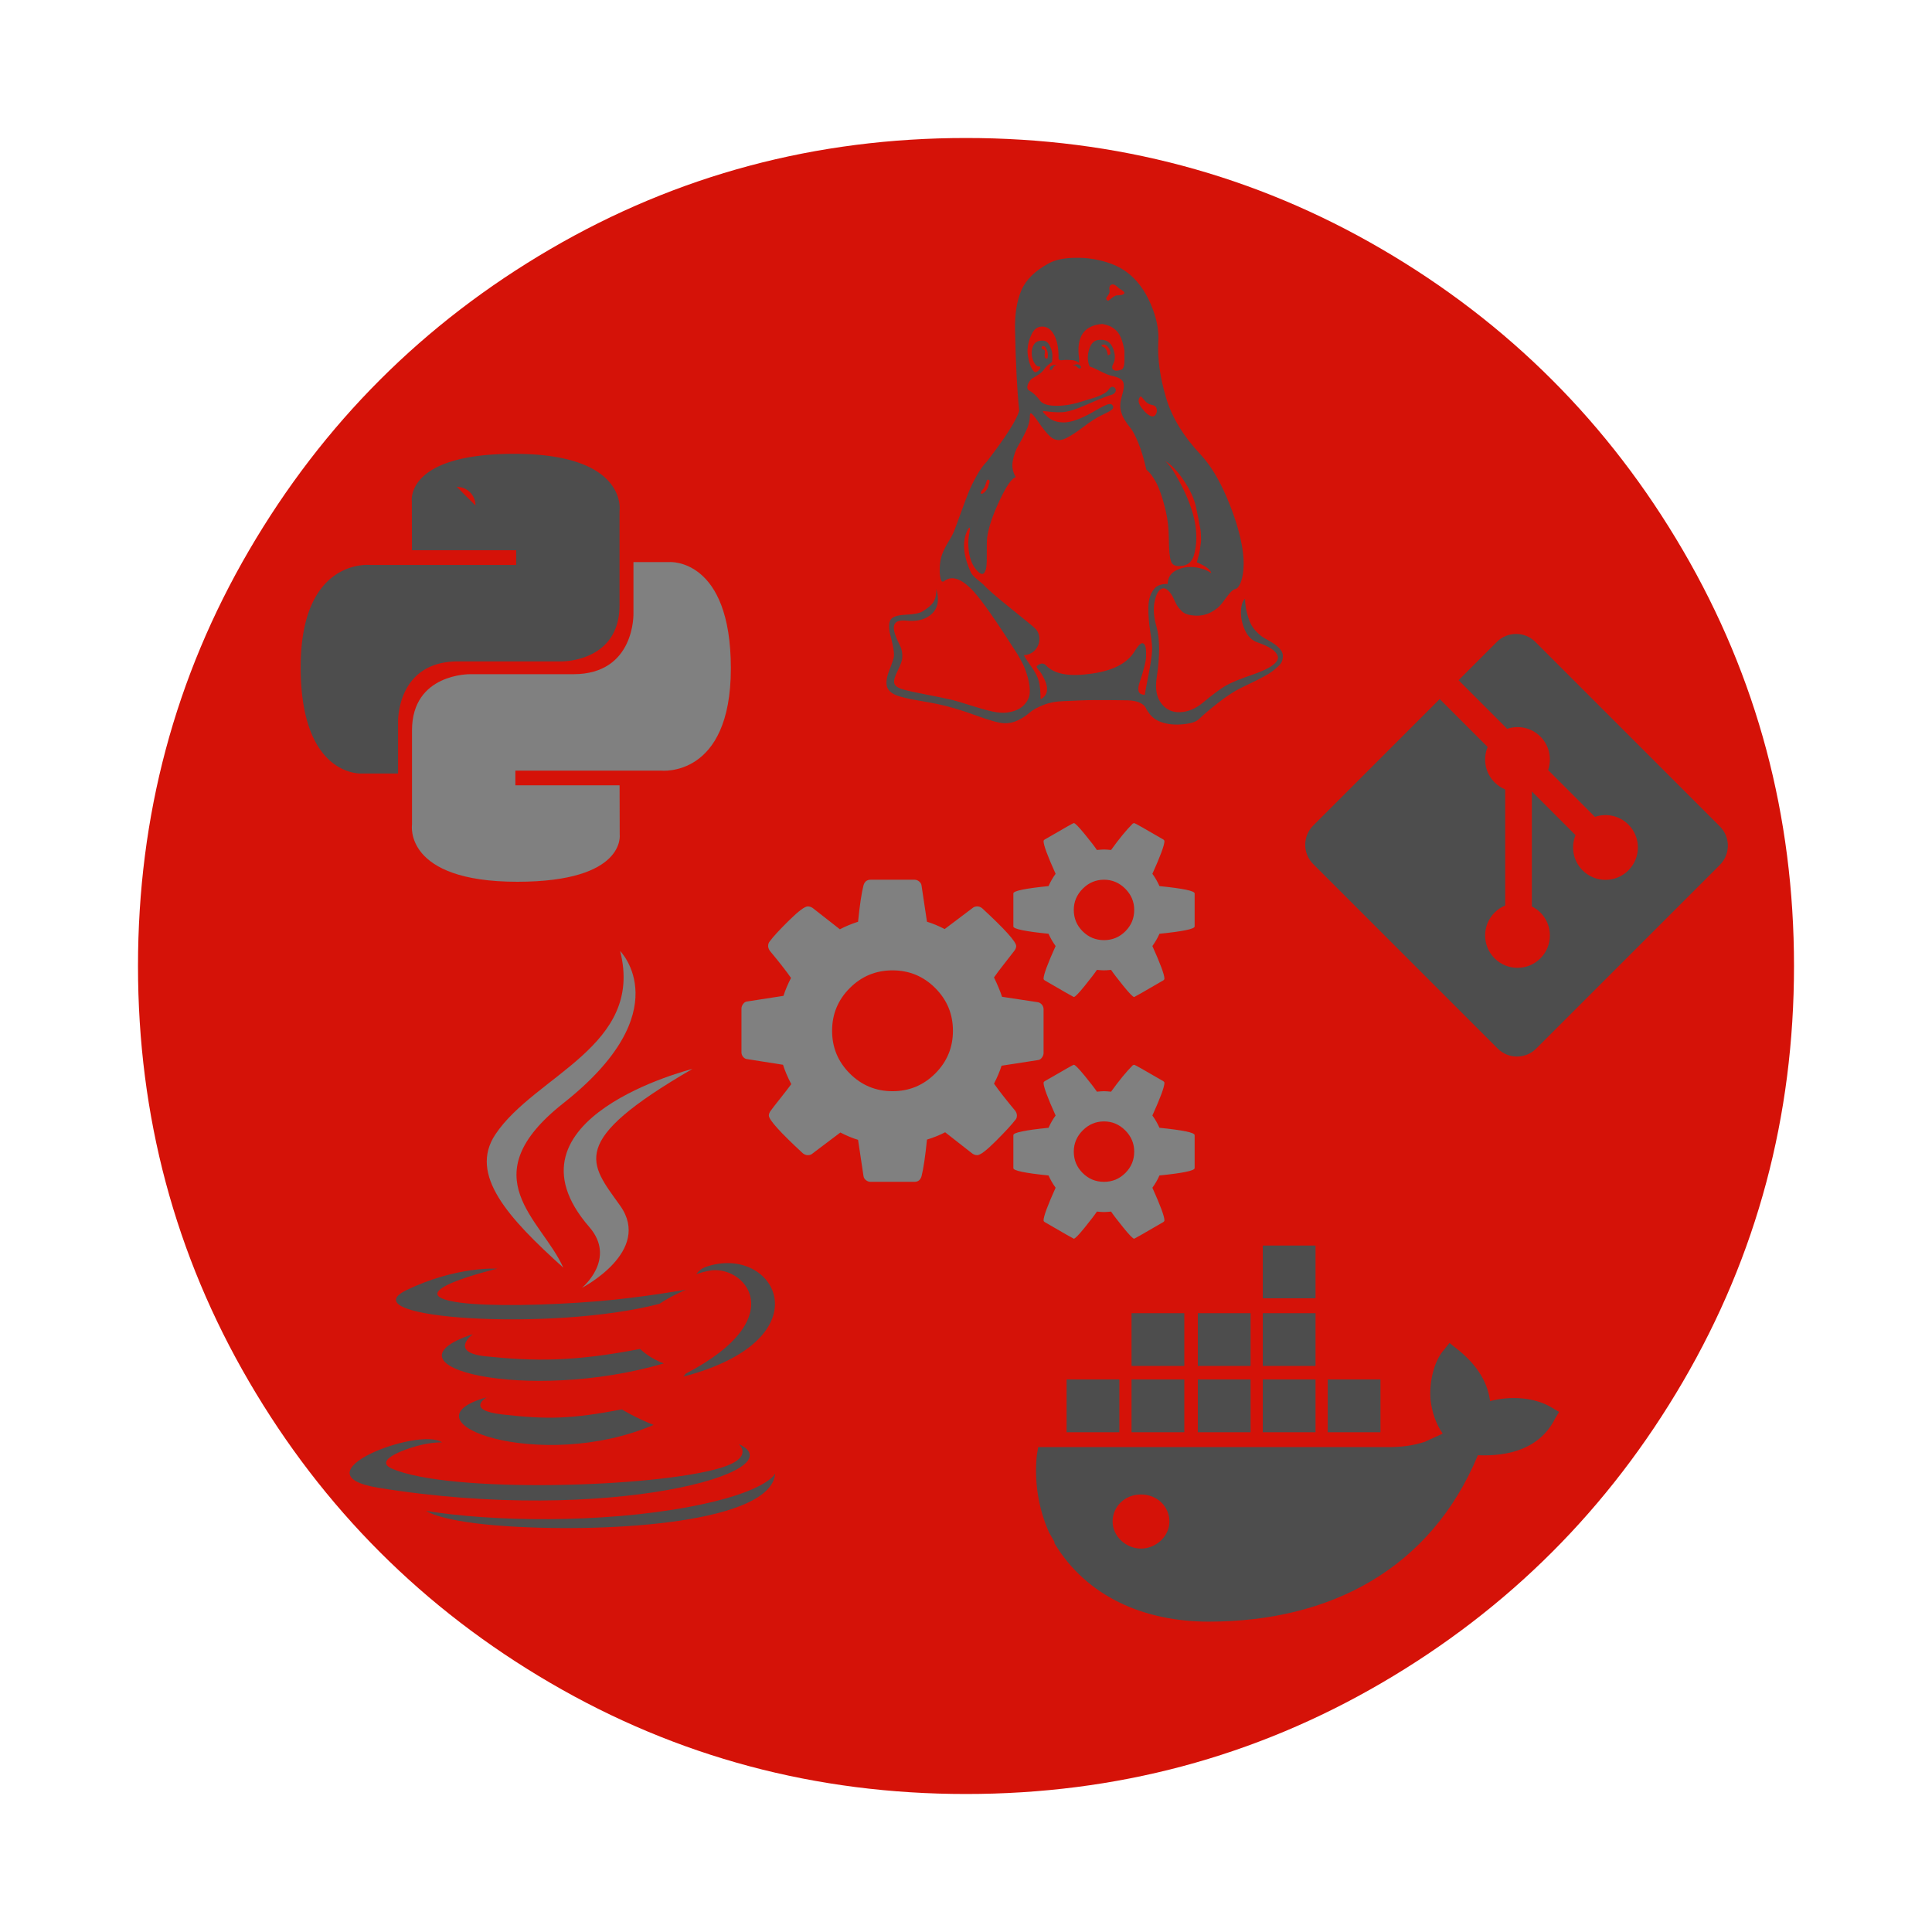
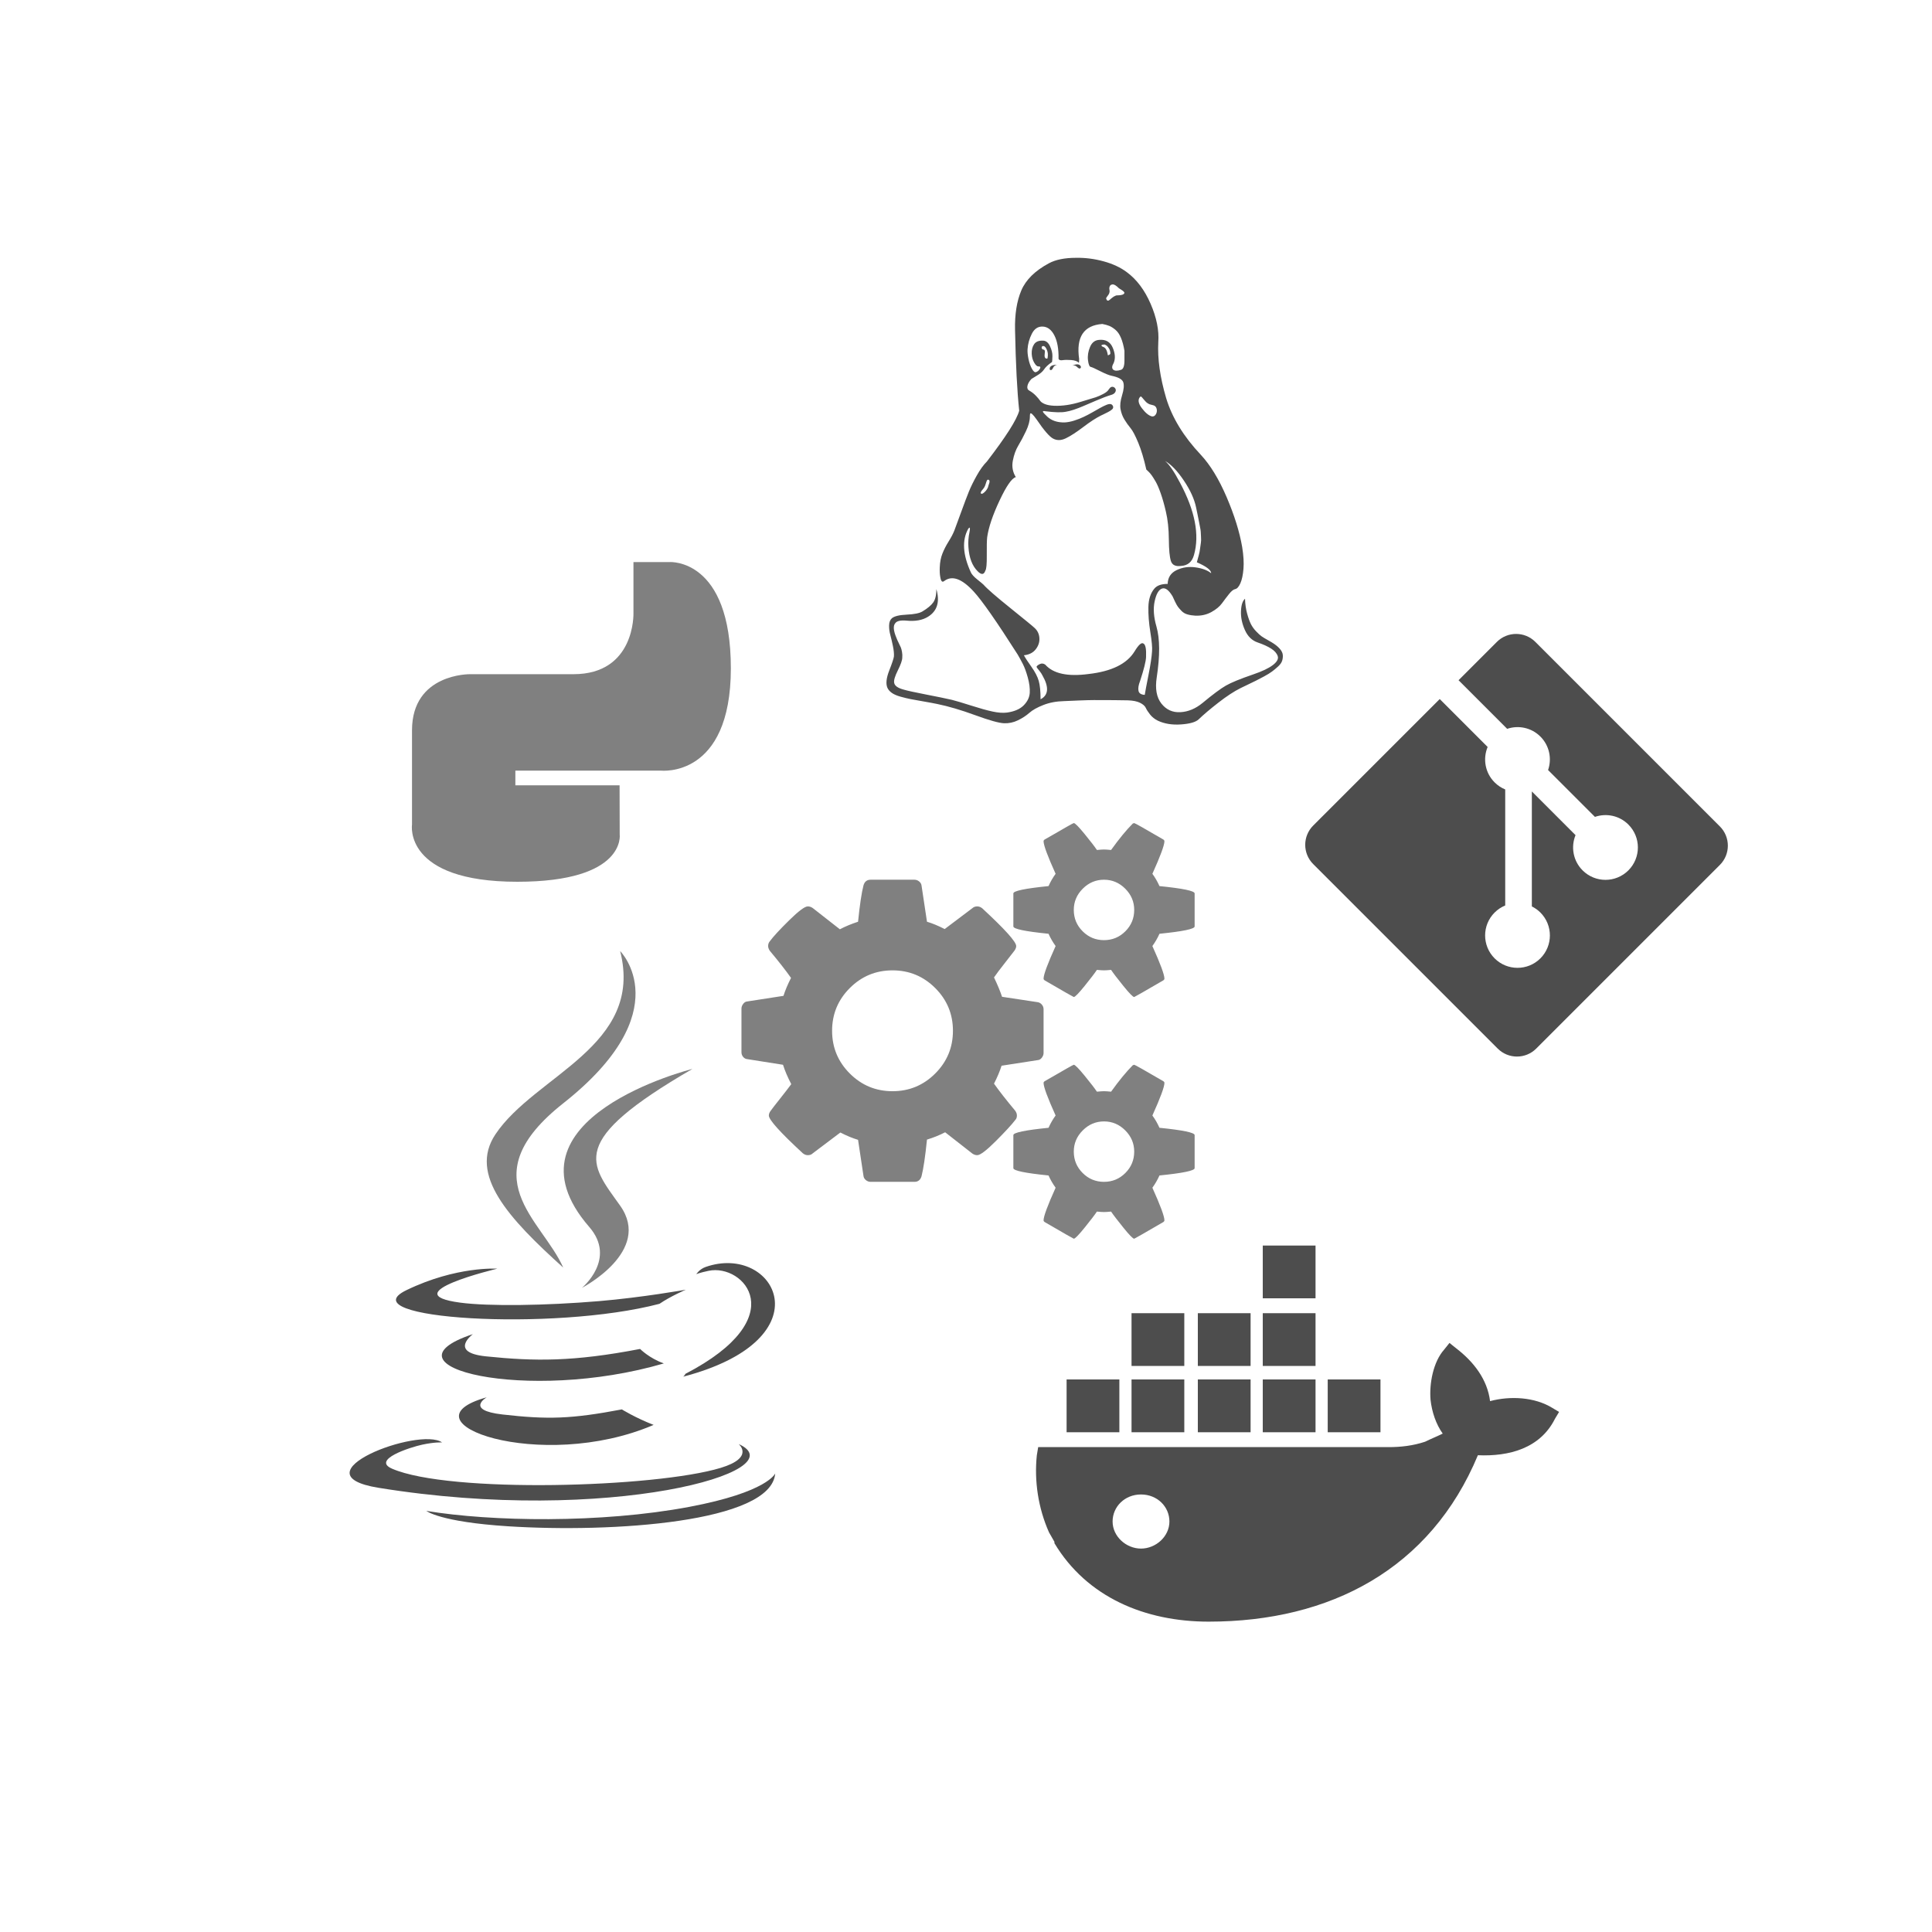
<svg xmlns="http://www.w3.org/2000/svg" xmlns:ns1="http://www.inkscape.org/namespaces/inkscape" xmlns:ns2="http://sodipodi.sourceforge.net/DTD/sodipodi-0.dtd" xmlns:xlink="http://www.w3.org/1999/xlink" width="1792" height="1792" viewBox="0 0 1792 1792" id="svg2" version="1.1" ns1:version="0.91 r13725" ns2:docname="dev_r.svg">
  <defs id="defs8">
    <clipPath id="SVGID_4_">
      <use xlink:href="#SVGID_2_" overflow="visible" id="use12" />
    </clipPath>
    <clipPath id="SVGID_4_-3">
      <use height="100%" width="100%" y="0" x="0" style="overflow:visible" xlink:href="#SVGID_2_" overflow="visible" id="use12-5" />
    </clipPath>
  </defs>
  <ns2:namedview pagecolor="#ffffff" bordercolor="#666666" borderopacity="1" objecttolerance="10" gridtolerance="10" guidetolerance="10" ns1:pageopacity="0" ns1:pageshadow="2" ns1:window-width="1189" ns1:window-height="682" id="namedview6" showgrid="false" ns1:zoom="0.26339286" ns1:cx="1206.4738" ns1:cy="988.68744" ns1:window-x="335" ns1:window-y="297" ns1:window-maximized="0" ns1:current-layer="svg2" />
-   <path ns1:connector-curvature="0" d="m 1664,896 q 0,209 -103,385.5 Q 1458,1458 1281.5,1561 1105,1664 896,1664 687,1664 510.5,1561 334,1458 231,1281.5 128,1105 128,896 128,687 231,510.5 334,334 510.5,231 687,128 896,128 1105,128 1281.5,231 1458,334 1561,510.5 1664,687 1664,896 Z" id="path4" style="fill:#d51208;fill-opacity:1" />
  <path ns1:connector-curvature="0" d="m 980.63,338.425 q -2.658,0.242 -3.744,2.537 -1.087,2.295 -2.054,2.295 -1.208,0.242 -1.208,-1.208 0,-2.899 4.59,-3.624 l 2.416,0 z m 21.018,3.382 q -0.966,0.242 -2.778,-1.57 -1.811,-1.812 -4.227,-1.087 5.798,-2.657 7.73,0.483 0.725,1.449 -0.725,2.174 z m -84.796,103.156 q -0.966,-0.242 -1.449,0.725 -0.483,0.966 -1.087,3.02 -0.605,2.053 -1.329,3.261 -0.725,1.208 -2.416,3.141 -1.691,2.416 -0.242,2.899 0.967,0.242 3.02,-1.691 2.054,-1.933 3.02,-4.348 0.242,-0.725 0.483,-1.691 0.242,-0.966 0.483,-1.45 0.242,-0.483 0.363,-1.087 0.121,-0.604 0.121,-0.966 l 0,-0.725 -0.242,-0.604 -0.725,-0.483 z m 206.554,86.728 q 0,-4.348 -13.287,-10.146 0.966,-3.624 1.811,-6.644 0.845,-3.02 1.208,-6.281 0.362,-3.261 0.725,-5.194 0.362,-1.933 0.121,-5.436 -0.241,-3.503 -0.241,-4.711 0,-1.208 -0.846,-5.315 -0.845,-4.107 -0.966,-4.952 -0.121,-0.846 -1.208,-6.04 -1.087,-5.194 -1.329,-6.402 -2.415,-11.596 -11.354,-24.883 -8.938,-13.287 -17.394,-18.119 5.798,4.832 13.77,20.051 21.017,39.136 13.046,67.16 -2.658,9.663 -12.079,10.146 -7.489,0.966 -9.3,-4.469 -1.812,-5.436 -1.933,-20.172 -0.121,-14.737 -2.778,-25.849 -2.174,-9.422 -4.71,-16.669 -2.537,-7.247 -4.711,-10.992 -2.174,-3.745 -3.744,-5.919 -1.57,-2.174 -3.14,-3.624 -1.571,-1.449 -1.812,-1.691 -3.382,-14.978 -7.489,-24.883 -4.107,-9.905 -7.127,-13.529 -3.02,-3.624 -5.677,-7.972 -2.658,-4.348 -3.624,-9.663 -0.966,-5.073 1.449,-12.925 2.416,-7.851 1.088,-11.958 -1.329,-4.107 -10.75,-6.04 -3.624,-0.725 -10.751,-4.348 -7.127,-3.624 -8.576,-3.865 -1.933,-0.242 -2.658,-6.281 -0.725,-6.04 1.933,-12.321 2.658,-6.281 8.697,-6.523 8.939,-0.725 12.321,7.247 3.382,7.972 0.966,14.012 -2.658,4.59 -0.483,6.402 2.175,1.812 7.247,0.121 3.141,-0.966 3.141,-8.697 l 0,-8.939 q -1.208,-7.247 -3.261,-12.079 -2.053,-4.832 -5.073,-7.368 -3.02,-2.537 -5.677,-3.624 -2.658,-1.087 -6.523,-1.812 -25.849,1.933 -21.501,32.372 0,3.624 -0.242,3.624 -2.175,-2.174 -7.127,-2.537 -4.953,-0.362 -7.973,0.121 -3.02,0.483 -3.744,-1.208 0.242,-13.77 -3.865,-21.742 -4.107,-7.972 -10.871,-8.214 -6.523,-0.242 -10.026,6.644 -3.503,6.885 -3.986,14.374 -0.242,3.624 0.845,8.939 1.087,5.315 3.141,9.059 2.054,3.745 3.744,3.261 2.416,-0.725 3.865,-3.382 0.967,-2.174 -1.691,-1.933 -1.692,0 -3.744,-3.503 -2.054,-3.503 -2.295,-8.093 -0.242,-5.315 2.175,-8.939 2.415,-3.624 8.213,-3.382 4.107,0 6.523,5.073 2.416,5.073 2.295,9.422 -0.121,4.348 -0.362,5.315 -5.315,3.624 -7.49,7.006 -1.932,2.899 -6.644,5.677 -4.711,2.778 -4.952,3.02 -3.141,3.382 -3.744,6.523 -0.604,3.141 1.811,4.348 3.382,1.933 6.04,4.711 2.658,2.778 3.865,4.59 1.208,1.812 4.47,3.141 3.261,1.329 8.576,1.57 11.354,0.483 24.641,-3.624 0.483,-0.242 5.557,-1.691 5.073,-1.45 8.334,-2.537 3.261,-1.087 7.127,-3.141 3.865,-2.053 5.074,-4.228 2.175,-3.382 4.831,-1.933 1.208,0.725 1.571,2.053 0.362,1.329 -0.725,2.899 -1.088,1.57 -3.987,2.295 -4.831,1.449 -13.649,5.194 -8.817,3.745 -10.992,4.711 -10.63,4.59 -16.911,5.556 -6.04,1.208 -19.085,-0.483 -2.416,-0.483 -2.175,0.483 0.242,0.966 4.107,4.59 6.04,5.556 16.186,5.315 4.107,-0.242 8.697,-1.691 4.59,-1.45 8.697,-3.382 4.107,-1.933 8.093,-4.228 3.987,-2.295 7.247,-4.107 3.261,-1.812 5.919,-2.899 2.658,-1.087 4.228,-0.604 1.571,0.483 2.054,2.657 0,0.483 -0.241,1.087 -0.241,0.604 -0.966,1.208 -0.725,0.604 -1.45,1.087 -0.725,0.483 -2.053,1.208 -1.329,0.725 -2.175,1.087 -0.845,0.362 -2.416,1.208 -1.57,0.846 -2.295,1.087 -6.764,3.382 -16.307,10.63 -9.543,7.247 -16.065,10.388 -6.523,3.141 -11.837,0.242 -5.074,-2.657 -15.22,-17.636 -5.314,-7.489 -6.039,-5.315 -0.242,0.725 -0.242,2.416 0,6.04 -3.624,13.649 -3.624,7.61 -7.127,13.408 -3.503,5.798 -5.073,14.012 -1.571,8.214 2.778,15.22 -5.557,1.449 -15.099,21.742 -9.542,20.293 -11.475,34.063 -0.483,4.348 -0.362,16.669 0.121,12.321 -1.329,14.253 -1.932,5.798 -7.006,0.725 -7.73,-7.489 -8.697,-22.709 -0.483,-6.764 0.966,-13.529 0.966,-4.59 -0.242,-4.348 l -0.966,1.208 q -8.697,15.703 2.415,40.103 1.208,2.899 6.04,6.764 4.832,3.865 5.798,4.832 4.831,5.556 25.124,21.863 20.293,16.307 22.468,18.481 3.865,3.624 4.227,9.18 0.362,5.556 -3.382,10.388 -3.744,4.832 -10.992,5.556 1.932,3.624 7.006,10.75 5.073,7.127 6.764,13.045 1.691,5.919 1.691,17.032 11.113,-5.798 1.692,-22.226 -0.966,-1.933 -2.537,-3.865 -1.57,-1.933 -2.295,-2.899 -0.725,-0.966 -0.483,-1.449 0.725,-1.208 3.141,-2.295 2.416,-1.087 4.832,0.604 11.113,12.562 40.102,8.697 32.131,-3.624 42.761,-21.018 5.556,-9.18 8.213,-7.247 2.899,1.449 2.416,12.562 -0.242,6.04 -5.557,22.226 -2.174,5.556 -1.449,9.059 0.725,3.503 5.798,3.745 0.725,-4.59 3.503,-18.602 2.777,-14.012 3.261,-21.742 0.483,-5.073 -1.571,-17.756 -2.054,-12.683 -1.811,-23.433 0.241,-10.75 5.556,-17.032 3.624,-4.348 12.321,-4.348 0.241,-8.939 8.334,-12.804 8.094,-3.865 17.515,-2.537 9.422,1.329 14.496,5.436 z M 971.691,331.902 q 0.725,-4.107 -0.604,-7.247 -1.328,-3.141 -2.778,-3.624 -2.174,-0.483 -2.174,1.691 0.483,1.208 1.208,1.449 2.416,0 1.692,3.624 -0.725,4.832 1.932,4.832 0.725,0 0.725,-0.725 z m 101.223,47.592 q -0.483,-1.933 -1.571,-2.778 -1.087,-0.846 -3.141,-1.208 -2.053,-0.362 -3.503,-1.329 -1.208,-0.725 -2.294,-1.933 -1.088,-1.208 -1.692,-1.933 -0.604,-0.725 -1.328,-1.57 -0.725,-0.846 -0.966,-0.966 -0.241,-0.121 -0.967,0.362 -3.382,3.865 1.692,10.509 5.073,6.644 9.422,7.61 2.174,0.242 3.503,-1.933 1.328,-2.174 0.845,-4.832 z m -43.002,-51.457 q 0,-2.657 -1.208,-4.711 -1.208,-2.053 -2.658,-3.02 -1.449,-0.966 -2.174,-0.725 -3.382,0.242 -1.692,1.691 l 0.966,0.483 q 3.382,0.966 4.349,7.489 0,0.725 1.932,-0.483 z m 13.046,-56.289 q 0,-0.483 -0.604,-1.208 -0.604,-0.725 -2.175,-1.691 -1.57,-0.966 -2.295,-1.45 -3.624,-3.624 -5.798,-3.624 -2.175,0.242 -2.778,1.812 -0.604,1.57 -0.241,3.141 0.362,1.57 -0.121,3.02 -0.242,0.966 -1.449,2.537 -1.208,1.57 -1.45,2.174 -0.241,0.604 0.725,2.053 0.967,0.725 1.933,0 0.966,-0.725 2.658,-2.174 1.691,-1.449 3.624,-2.174 0.242,-0.242 2.174,-0.242 1.933,0 3.624,-0.483 1.692,-0.483 2.175,-1.691 z m 136.494,323.962 q 4.831,2.899 7.489,5.919 2.658,3.02 2.899,5.798 0.241,2.778 -0.604,5.436 -0.846,2.657 -3.744,5.315 -2.899,2.657 -5.677,4.711 -2.778,2.053 -7.247,4.469 -4.469,2.416 -7.61,3.986 -3.141,1.57 -7.731,3.745 -4.59,2.174 -6.523,3.141 -9.18,4.59 -20.655,13.529 -11.475,8.939 -18.239,15.461 -4.107,3.865 -16.428,4.711 -12.32,0.846 -21.501,-3.503 -4.348,-2.174 -7.127,-5.677 -2.778,-3.503 -3.986,-6.16 -1.208,-2.657 -5.315,-4.711 -4.107,-2.053 -11.354,-2.295 -10.63,-0.242 -31.406,-0.242 -4.591,0 -13.77,0.362 -9.18,0.362 -14.012,0.604 -10.63,0.242 -19.206,3.624 -8.576,3.382 -12.925,7.247 -4.348,3.865 -10.509,6.885 -6.161,3.02 -12.924,2.778 -7.007,-0.242 -26.816,-7.489 -19.81,-7.247 -35.272,-10.388 -4.59,-0.966 -12.32,-2.295 -7.73,-1.329 -12.08,-2.174 -4.348,-0.846 -9.542,-2.295 -5.194,-1.449 -8.094,-3.503 -2.899,-2.053 -4.107,-4.711 -2.416,-5.556 1.691,-16.065 4.108,-10.509 4.349,-13.166 0.242,-3.865 -0.967,-9.663 -1.208,-5.798 -2.415,-10.267 -1.208,-4.469 -1.088,-8.818 0.121,-4.348 2.537,-6.523 3.382,-2.899 13.77,-3.382 10.388,-0.483 14.495,-2.899 7.248,-4.348 10.146,-8.455 2.899,-4.107 2.899,-12.321 5.074,17.636 -7.73,25.608 -7.73,4.832 -20.051,3.624 -8.213,-0.725 -10.388,2.416 -3.141,3.624 1.208,13.77 0.484,1.45 1.933,4.348 1.449,2.899 2.054,4.348 0.604,1.449 1.087,4.107 0.483,2.657 0.242,5.315 0,3.624 -4.107,11.838 -4.107,8.214 -3.382,11.596 0.725,4.107 8.938,6.281 4.832,1.449 20.414,4.469 15.582,3.02 24.037,4.952 5.798,1.449 17.878,5.315 12.079,3.865 19.93,5.556 7.852,1.691 13.408,0.966 10.388,-1.45 15.582,-6.764 5.194,-5.315 5.556,-11.596 0.363,-6.281 -1.811,-14.133 -2.175,-7.851 -4.59,-12.562 -2.416,-4.711 -4.832,-8.818 -29.231,-45.901 -40.827,-58.463 -16.427,-17.877 -27.299,-9.663 -2.657,2.174 -3.624,-3.624 -0.725,-3.865 -0.483,-9.18 0.242,-7.006 2.416,-12.562 2.174,-5.556 5.798,-11.354 3.624,-5.798 5.314,-10.146 1.933,-5.073 6.402,-17.394 4.469,-12.321 7.127,-18.843 2.658,-6.523 7.247,-14.737 4.59,-8.214 9.422,-13.045 26.574,-34.546 29.956,-47.109 -2.899,-27.057 -3.865,-74.891 -0.484,-21.742 5.797,-36.6 6.281,-14.857 25.608,-25.245 9.421,-5.073 25.124,-5.073 12.804,-0.242 25.607,3.261 12.804,3.503 21.501,10.026 13.77,10.146 22.105,29.352 8.335,19.206 7.127,35.633 -1.208,22.95 7.247,51.699 8.214,27.299 32.131,52.665 13.287,14.253 24.037,39.378 10.75,25.125 14.374,46.142 1.932,11.838 1.208,20.414 -0.725,8.576 -2.899,13.408 -2.174,4.832 -4.831,5.315 -2.416,0.483 -5.678,4.59 -3.261,4.107 -6.523,8.576 -3.261,4.469 -9.783,8.093 -6.523,3.624 -14.737,3.382 -4.348,-0.242 -7.61,-1.208 -3.261,-0.966 -5.435,-3.261 -2.175,-2.295 -3.261,-3.745 -1.088,-1.449 -2.778,-4.952 -1.692,-3.503 -2.175,-4.711 -5.314,-8.939 -9.905,-7.247 -4.59,1.691 -6.764,11.838 -2.174,10.146 1.692,23.433 4.831,16.911 0.241,47.109 -2.416,15.703 4.348,24.279 6.764,8.576 17.635,7.972 10.871,-0.604 20.535,-8.576 14.253,-11.838 21.622,-16.065 7.368,-4.228 25.003,-10.267 12.804,-4.349 18.602,-8.818 5.798,-4.469 4.47,-8.335 -1.329,-3.865 -6.04,-6.885 -4.711,-3.02 -12.442,-5.677 -7.972,-2.657 -11.958,-11.596 -3.987,-8.939 -3.624,-17.515 0.362,-8.576 3.744,-11.475 0.241,7.489 1.932,13.649 1.692,6.16 3.503,9.784 1.812,3.624 4.953,6.885 3.141,3.261 5.073,4.59 1.933,1.329 5.194,3.141 3.261,1.812 3.986,2.295 z" id="path4-3" style="fill:#4d4d4d" />
  <path ns1:connector-curvature="0" d="m 883.887,956.088 q 0,-23.206 -16.419,-39.626 -16.419,-16.419 -39.626,-16.419 -23.206,0 -39.626,16.419 -16.419,16.42 -16.419,39.626 0,23.206 16.419,39.626 16.42,16.419 39.626,16.419 23.206,0 39.626,-16.419 16.419,-16.419 16.419,-39.626 z M 1052.023,1068.178 q 0,-11.384 -8.319,-19.703 -8.319,-8.319 -19.703,-8.319 -11.384,0 -19.703,8.319 -8.319,8.319 -8.319,19.703 0,11.603 8.21,19.813 8.21,8.21 19.813,8.21 11.603,0 19.813,-8.21 8.21,-8.21 8.21,-19.813 z m 0,-224.181 q 0,-11.384 -8.319,-19.703 -8.319,-8.319 -19.703,-8.319 -11.384,0 -19.703,8.319 -8.319,8.319 -8.319,19.703 0,11.603 8.21,19.813 8.21,8.21 19.813,8.21 11.603,0 19.813,-8.21 8.21,-8.21 8.21,-19.813 z m -84.068,92.168 0,40.502 q 0,2.189 -1.532,4.269 -1.532,2.08 -3.503,2.299 l -33.934,5.254 q -2.408,7.662 -7.006,16.638 7.444,10.508 19.703,25.177 1.532,2.189 1.532,4.378 0,2.627 -1.532,4.16 -5.035,6.568 -18.061,19.594 -13.026,13.026 -17.186,13.026 -2.408,0 -4.598,-1.532 l -25.177,-19.703 q -8.1,4.16 -16.857,6.787 -2.408,23.644 -5.035,33.934 -1.532,5.254 -6.568,5.254 l -40.72,0 q -2.408,0 -4.379,-1.642 -1.97,-1.642 -2.189,-3.831 l -5.035,-33.496 q -7.443,-2.189 -16.419,-6.787 l -25.833,19.485 q -1.532,1.532 -4.379,1.532 -2.408,0 -4.597,-1.752 -31.525,-29.117 -31.525,-35.028 0,-1.97 1.532,-4.16 2.189,-3.065 8.976,-11.603 6.787,-8.538 10.29,-13.354 -5.035,-9.633 -7.662,-17.952 l -33.277,-5.254 q -2.189,-0.219 -3.722,-2.08 -1.532,-1.861 -1.532,-4.269 l 0,-40.501 q 0,-2.189 1.532,-4.269 1.532,-2.08 3.503,-2.299 l 33.934,-5.254 q 2.408,-7.662 7.006,-16.638 -7.444,-10.508 -19.703,-25.177 -1.532,-2.408 -1.532,-4.379 0,-2.627 1.532,-4.379 4.816,-6.568 17.952,-19.484 13.136,-12.917 17.295,-12.917 2.408,0 4.597,1.532 l 25.177,19.703 q 7.444,-3.941 16.857,-7.006 2.408,-23.644 5.035,-33.715 1.533,-5.254 6.568,-5.254 l 40.72,0 q 2.408,0 4.379,1.642 1.97,1.642 2.189,3.831 l 5.035,33.496 q 7.444,2.189 16.419,6.787 l 25.833,-19.484 q 1.751,-1.532 4.378,-1.532 2.408,0 4.597,1.751 31.526,29.117 31.526,35.028 0,1.97 -1.532,4.16 -2.627,3.503 -9.195,11.822 -6.568,8.319 -9.852,13.136 5.035,10.509 7.444,17.952 l 33.277,5.035 q 2.189,0.438 3.722,2.299 1.532,1.861 1.532,4.269 z m 140.113,116.688 0,30.65 q 0,3.503 -32.62,6.787 -2.627,5.911 -6.568,11.384 11.165,24.739 11.165,30.212 0,0.876 -0.876,1.532 -26.709,15.544 -27.147,15.544 -1.751,0 -10.07,-10.29 -8.319,-10.29 -11.384,-14.887 -4.379,0.438 -6.568,0.438 -2.189,0 -6.568,-0.438 -3.065,4.598 -11.384,14.887 -8.319,10.29 -10.071,10.29 -0.438,0 -27.147,-15.544 -0.876,-0.657 -0.876,-1.532 0,-5.473 11.165,-30.212 -3.941,-5.473 -6.568,-11.384 -32.62,-3.284 -32.62,-6.787 l 0,-30.65 q 0,-3.503 32.62,-6.787 2.846,-6.349 6.568,-11.384 -11.165,-24.739 -11.165,-30.212 0,-0.876 0.876,-1.532 0.876,-0.438 7.662,-4.378 6.787,-3.941 12.917,-7.444 6.13,-3.503 6.568,-3.503 1.751,0 10.071,10.18 8.319,10.18 11.384,14.777 4.378,-0.438 6.568,-0.438 2.189,0 6.568,0.438 11.165,-15.544 20.141,-24.52 l 1.313,-0.438 q 0.876,0 27.147,15.325 0.876,0.657 0.876,1.532 0,5.473 -11.165,30.212 3.722,5.035 6.568,11.384 32.62,3.284 32.62,6.787 z m 0,-224.181 0,30.65 q 0,3.503 -32.62,6.787 -2.627,5.911 -6.568,11.384 11.165,24.739 11.165,30.212 0,0.876 -0.876,1.532 -26.709,15.544 -27.147,15.544 -1.751,0 -10.07,-10.29 -8.319,-10.29 -11.384,-14.887 -4.379,0.438 -6.568,0.438 -2.189,0 -6.568,-0.438 -3.065,4.598 -11.384,14.887 -8.319,10.29 -10.071,10.29 -0.438,0 -27.147,-15.544 -0.876,-0.657 -0.876,-1.532 0,-5.473 11.165,-30.212 -3.941,-5.473 -6.568,-11.384 -32.62,-3.284 -32.62,-6.787 l 0,-30.65 q 0,-3.503 32.62,-6.787 2.846,-6.349 6.568,-11.384 -11.165,-24.739 -11.165,-30.212 0,-0.876 0.876,-1.532 0.876,-0.438 7.662,-4.379 6.787,-3.941 12.917,-7.444 6.13,-3.503 6.568,-3.503 1.751,0 10.071,10.18 8.319,10.18 11.384,14.778 4.378,-0.438 6.568,-0.438 2.189,0 6.568,0.438 11.165,-15.544 20.141,-24.52 l 1.313,-0.438 q 0.876,0 27.147,15.325 0.876,0.657 0.876,1.532 0,5.473 -11.165,30.212 3.722,5.035 6.568,11.384 32.62,3.284 32.62,6.787 z" id="path4-5" style="fill:#808080" />
  <g transform="matrix(20.406,0,0,20.406,0.145,0)" class="st1" id="g14" clip-path="url(#SVGID_4_)">
    <path id="SVGID_3_" class="st0" d="m -48.8,-21 1274.8,0 0,151.4 -1274.8,0 z" ns1:connector-curvature="0" />
  </g>
  <g transform="matrix(12.549,0,0,12.549,949.149,1135.196)" id="g4172" style="fill:#4d4d4d">
    <path ns1:connector-curvature="0" d="m 8.7,24 c -1.1,0 -2.1,-0.9 -2.1,-2 0,-1.1 0.9,-2 2.1,-2 1.2,0 2.1,0.9 2.1,2 0,1.1 -1,2 -2.1,2 z M 34.5,13.1 C 34.3,11.5 33.3,10.2 32,9.2 L 31.5,8.8 31.1,9.3 c -0.8,0.9 -1.1,2.5 -1,3.7 0.1,0.9 0.4,1.8 0.9,2.5 -0.4,0.2 -0.9,0.4 -1.3,0.6 -0.9,0.3 -1.8,0.4 -2.7,0.4 L 1.1,16.5 1,17.1 C 0.8,19 1.1,21 1.9,22.8 l 0.4,0.7 0,0.1 c 2.4,4 6.7,5.8 11.4,5.8 9,0 16.4,-3.9 19.9,-12.3 2.3,0.1 4.6,-0.5 5.7,-2.7 l 0.3,-0.5 -0.5,-0.3 C 37.8,12.8 36,12.7 34.5,13.1 Z m -12.9,-1.6 -3.9,0 0,3.9 3.9,0 0,-3.9 z m 0,-4.9 -3.9,0 0,3.9 3.9,0 0,-3.9 z m 0,-5 -3.9,0 0,3.9 3.9,0 0,-3.9 z m 4.8,9.9 -3.9,0 0,3.9 3.9,0 0,-3.9 z m -14.5,0 -3.9,0 0,3.9 3.9,0 0,-3.9 z m 4.9,0 -3.9,0 0,3.9 3.9,0 0,-3.9 z m -9.7,0 -3.9,0 0,3.9 3.9,0 0,-3.9 z m 9.7,-4.9 -3.9,0 0,3.9 3.9,0 0,-3.9 z m -4.9,0 -3.9,0 0,3.9 3.9,0 0,-3.9 z" class="st0" id="SVGID_1_" style="fill:#4d4d4d" />
    <g ns1:transform-center-y="71.399248" ns1:transform-center-x="-536.52345" clip-path="url(#SVGID_4_-3)" id="g14-6" class="st1" style="fill:#4d4d4d">
      <path style="fill:#4d4d4d" ns1:connector-curvature="0" d="m -48.8,-21 1274.8,0 0,151.4 -1274.8,0 z" class="st0" id="SVGID_3_-2" />
    </g>
  </g>
  <g id="g4215" transform="translate(-1530.034,831.458)">
    <path style="fill:#4d4d4d" id="path4-9" d="m 1981.456,464.596 c 0,0 -20.452,11.894 14.556,15.918 42.413,4.838 64.088,4.145 110.827,-4.702 0,0 12.289,7.705 29.448,14.379 -104.774,44.905 -237.128,-2.602 -154.831,-25.596 m -12.803,-58.599 c 0,0 -22.94,16.981 12.095,20.604 45.306,4.674 81.085,5.057 142.997,-6.865 0,0 8.563,8.681 22.028,13.429 -126.68,37.043 -267.778,2.921 -177.12,-27.169" ns1:connector-curvature="0" />
    <path style="fill:#808080" id="path6" d="m 2076.586,306.596 c 25.817,29.723 -6.783,56.47 -6.783,56.47 0,0 65.552,-33.84 35.447,-76.217 -28.117,-39.516 -49.681,-59.154 67.051,-126.852 0,0 -183.229,45.761 -95.715,146.598" ns1:connector-curvature="0" />
    <path style="fill:#4d4d4d" id="path8" d="m 2215.16,507.939 c 0,0 15.136,12.47 -16.67,22.118 -60.477,18.322 -251.714,23.854 -304.84,0.73 -19.096,-8.306 16.716,-19.836 27.981,-22.256 11.748,-2.548 18.463,-2.072 18.463,-2.072 -21.238,-14.962 -137.274,29.377 -58.94,42.073 213.625,34.644 389.417,-15.599 334.006,-40.593 M 1991.29,345.283 c 0,0 -97.274,23.105 -34.446,31.494 26.527,3.552 79.409,2.749 128.668,-1.379 40.257,-3.394 80.68,-10.615 80.68,-10.615 0,0 -14.195,6.079 -24.465,13.092 -98.782,25.98 -289.61,13.894 -234.673,-12.681 46.46,-22.458 84.237,-19.91 84.237,-19.91 m 174.5,97.539 c 100.418,-52.18 53.989,-102.324 21.582,-95.568 -7.944,1.652 -11.485,3.084 -11.485,3.084 0,0 2.949,-4.618 8.581,-6.617 64.109,-22.54 113.415,66.476 -20.696,101.731 0,0.002 1.554,-1.387 2.018,-2.63" ns1:connector-curvature="0" />
    <path style="fill:#808080" id="path10" d="m 2105.25,50.679 c 0,0 55.613,55.633 -52.746,141.176 -86.891,68.622 -19.814,107.748 -0.036,152.451 -50.72,-45.761 -87.943,-86.046 -62.971,-123.539 36.651,-55.039 138.19,-81.723 115.752,-170.089" ns1:connector-curvature="0" />
    <path style="fill:#4d4d4d" id="path12" d="m 2001.158,584.218 c 96.387,6.171 244.4,-3.423 247.905,-49.031 0,0 -6.738,17.291 -79.659,31.021 -82.268,15.481 -183.734,13.674 -243.915,3.752 0,0 12.32,10.197 75.67,14.258" ns1:connector-curvature="0" />
  </g>
  <g id="g4230" transform="matrix(0.16,0,0,0.16,470.496,419.552)">
-     <path style="fill:#4d4d4d" id="path16" d="M 40.372,8.704 C -592.693,8.704 -553.165,283.238 -553.165,283.238 l 0.703,284.426 604.123,0 0,85.392 -844.071,0 c 0,0 -405.099,-45.943 -405.099,592.815 0,638.778 353.58,616.124 353.58,616.124 l 211.015,0 0,-296.417 c 0,0 -11.376,-353.58 347.936,-353.58 l 599.182,0 c 0,0 336.638,5.439 336.638,-325.35 l 0,-546.941 c 0,0 51.128,-331.004 -610.47,-331.004 z M -292.741,199.975 a 108.584,108.584 0 0 1 108.681,108.681" ns1:connector-curvature="0" />
    <path style="fill:#808080" id="path18" d="m 58.349,2489.466 c 633.065,0 593.538,-274.535 593.538,-274.535 l -0.703,-284.416 -604.132,0 0,-85.392 844.071,0 c 0,0 405.099,45.943 405.099,-592.835 0,-638.768 -353.58,-616.114 -353.58,-616.114 l -211.015,0 0,296.408 c 0,0 11.376,353.58 -347.936,353.58 l -599.182,0 c 0,0 -336.638,-5.439 -336.638,325.36 l 0,546.95 c 0,0 -51.118,330.994 610.47,330.994 z M 391.462,2298.215" ns1:connector-curvature="0" />
  </g>
  <path ns1:connector-curvature="0" id="path14" style="fill:#4d4d4d;fill-opacity:1;fill-rule:nonzero;stroke:none" d="M 1595.25,766.536 1424.096,595.389 c -9.852,-9.859 -25.838,-9.859 -35.703,0 l -35.538,35.544 45.083,45.083 c 10.477,-3.538 22.492,-1.163 30.841,7.187 8.399,8.403 10.753,20.521 7.124,31.036 l 43.453,43.448 c 10.515,-3.625 22.639,-1.282 31.038,7.129 11.732,11.728 11.732,30.741 0,42.48 -11.74,11.739 -30.75,11.739 -42.495,0 -8.823,-8.832 -11.007,-21.799 -6.532,-32.671 l -40.528,-40.525 0,106.64 c 2.858,1.416 5.558,3.303 7.941,5.679 11.732,11.731 11.732,30.741 0,42.49 -11.732,11.727 -30.755,11.727 -42.478,0 -11.732,-11.749 -11.732,-30.759 0,-42.49 2.9,-2.896 6.258,-5.087 9.84,-6.554 l 0,-107.627 c -3.583,-1.467 -6.933,-3.639 -9.84,-6.556 -8.886,-8.883 -11.024,-21.926 -6.466,-32.84 l -44.444,-44.451 -117.361,117.35 c -9.857,9.867 -9.857,25.854 0,35.712 l 171.162,171.147 c 9.854,9.857 25.835,9.857 35.704,0 l 170.354,-170.354 c 9.862,-9.86 9.862,-25.855 0,-35.712" />
</svg>